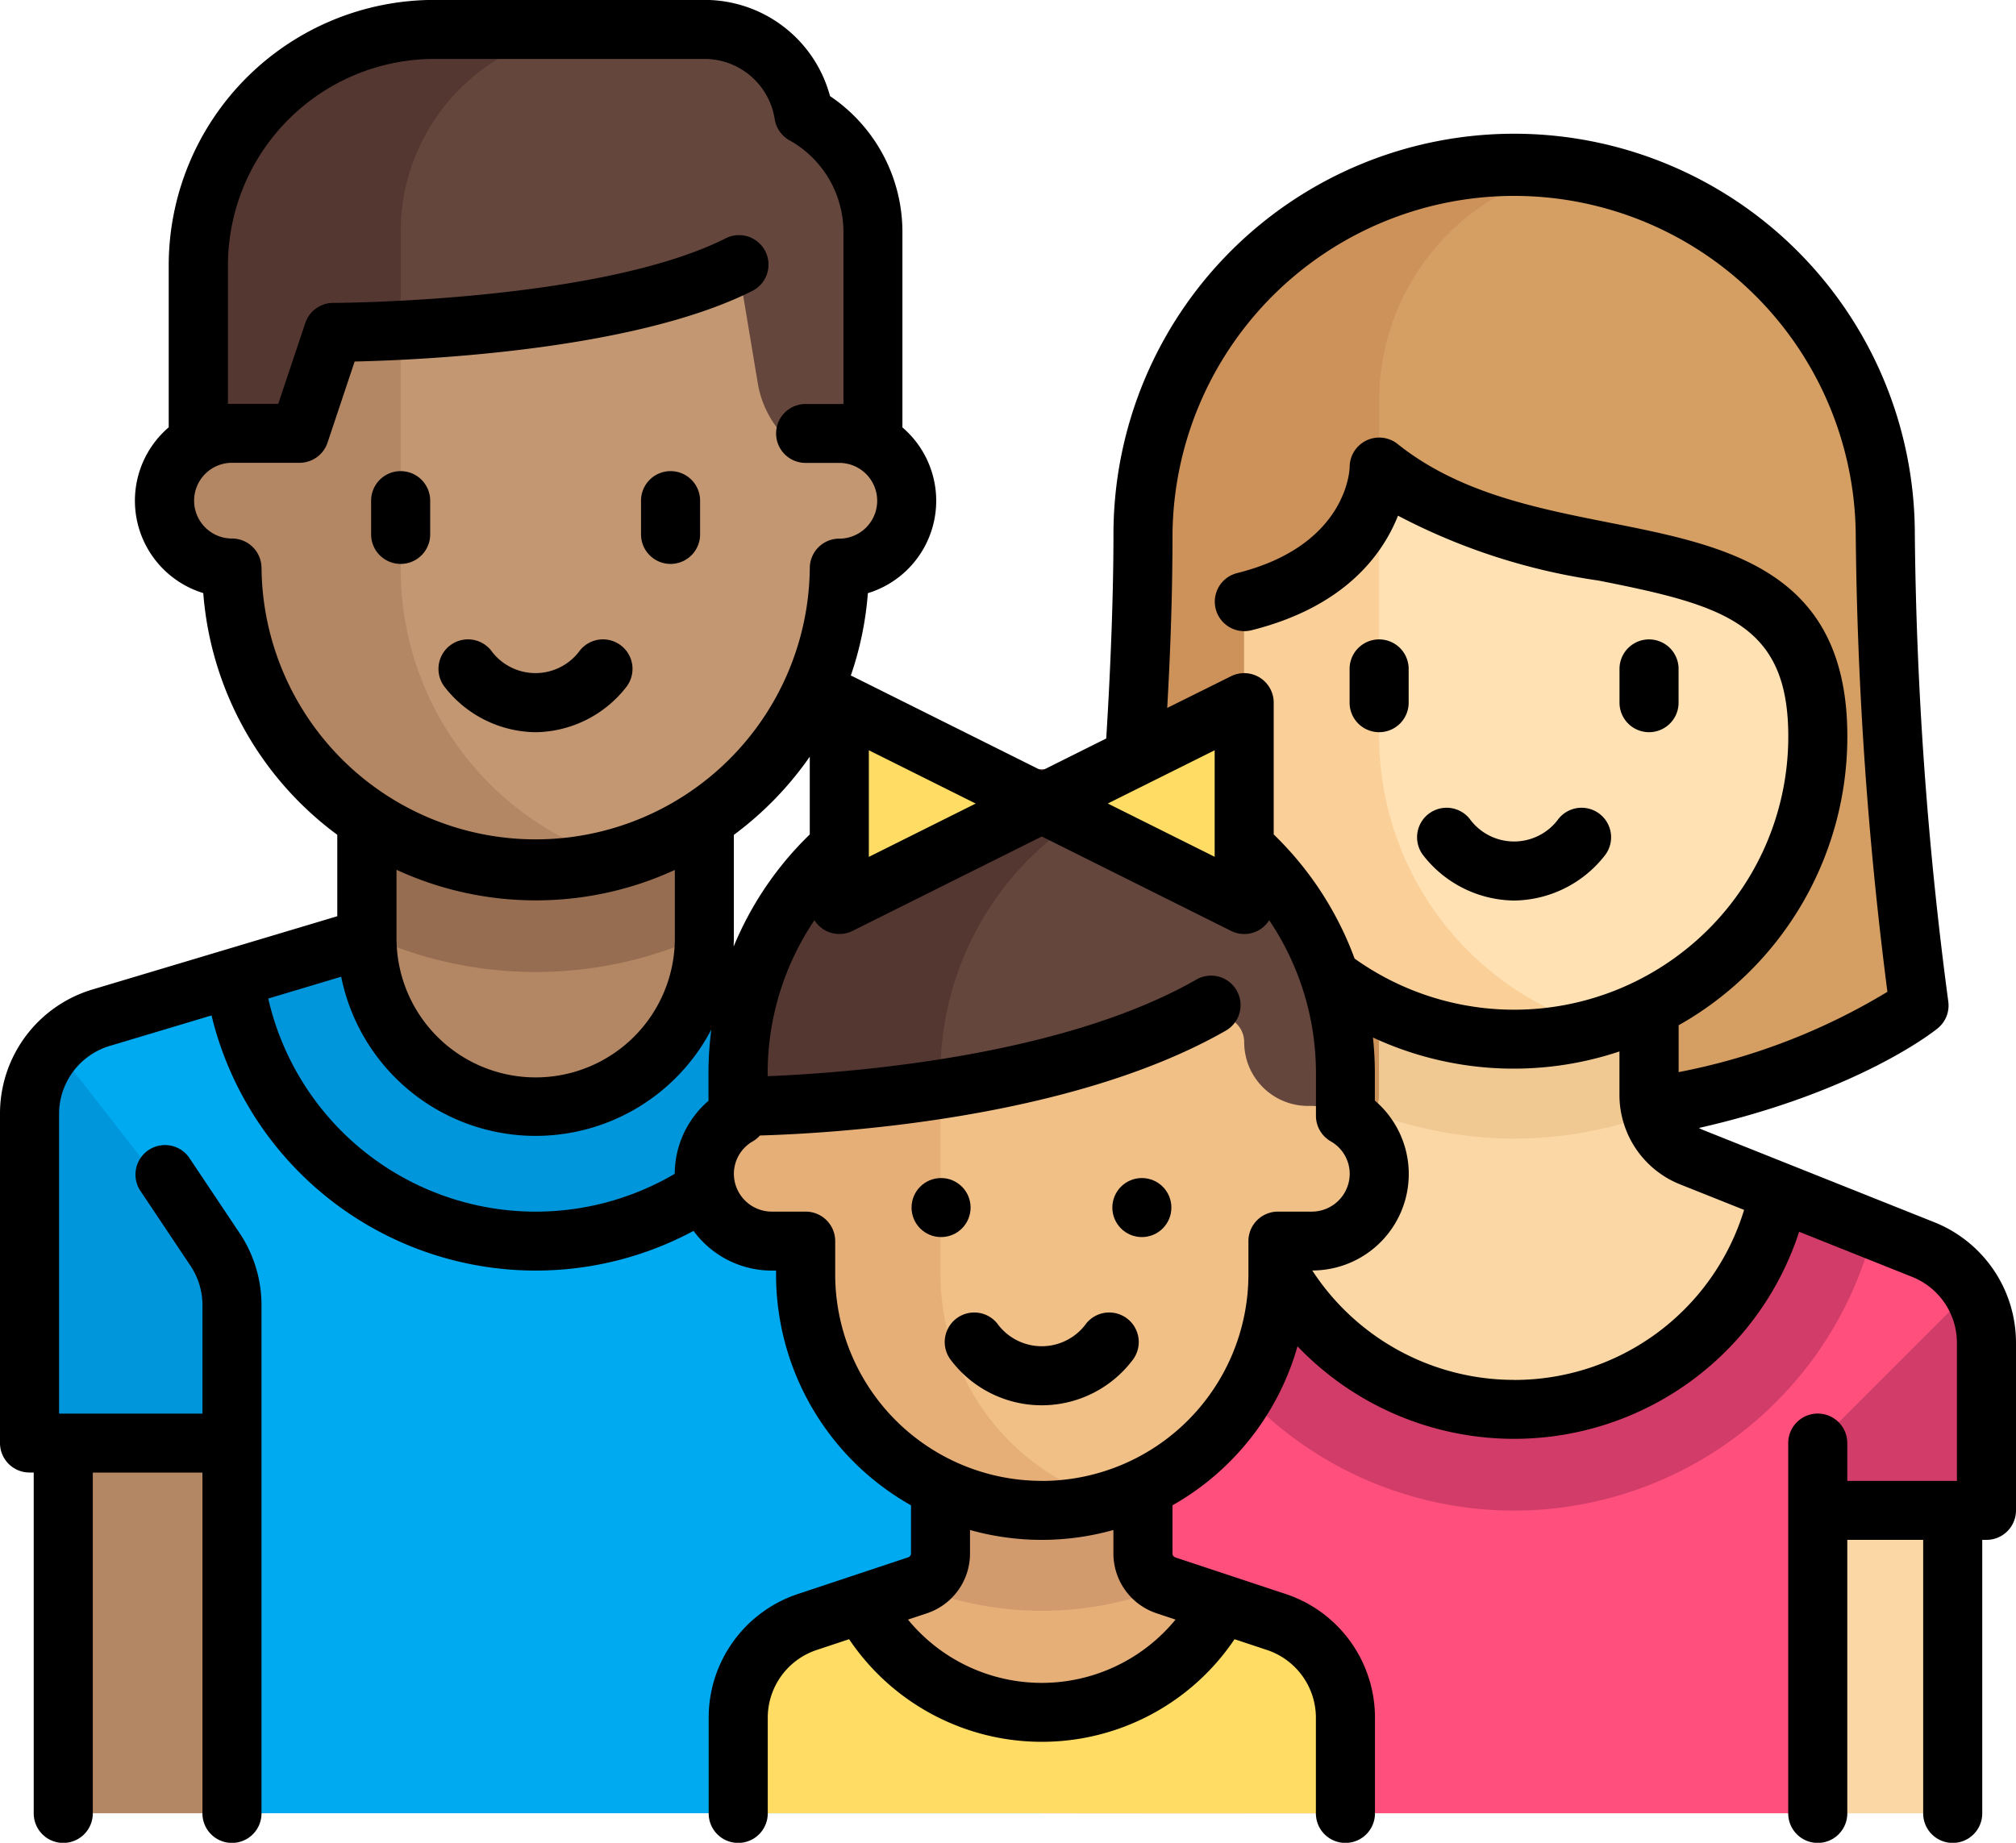
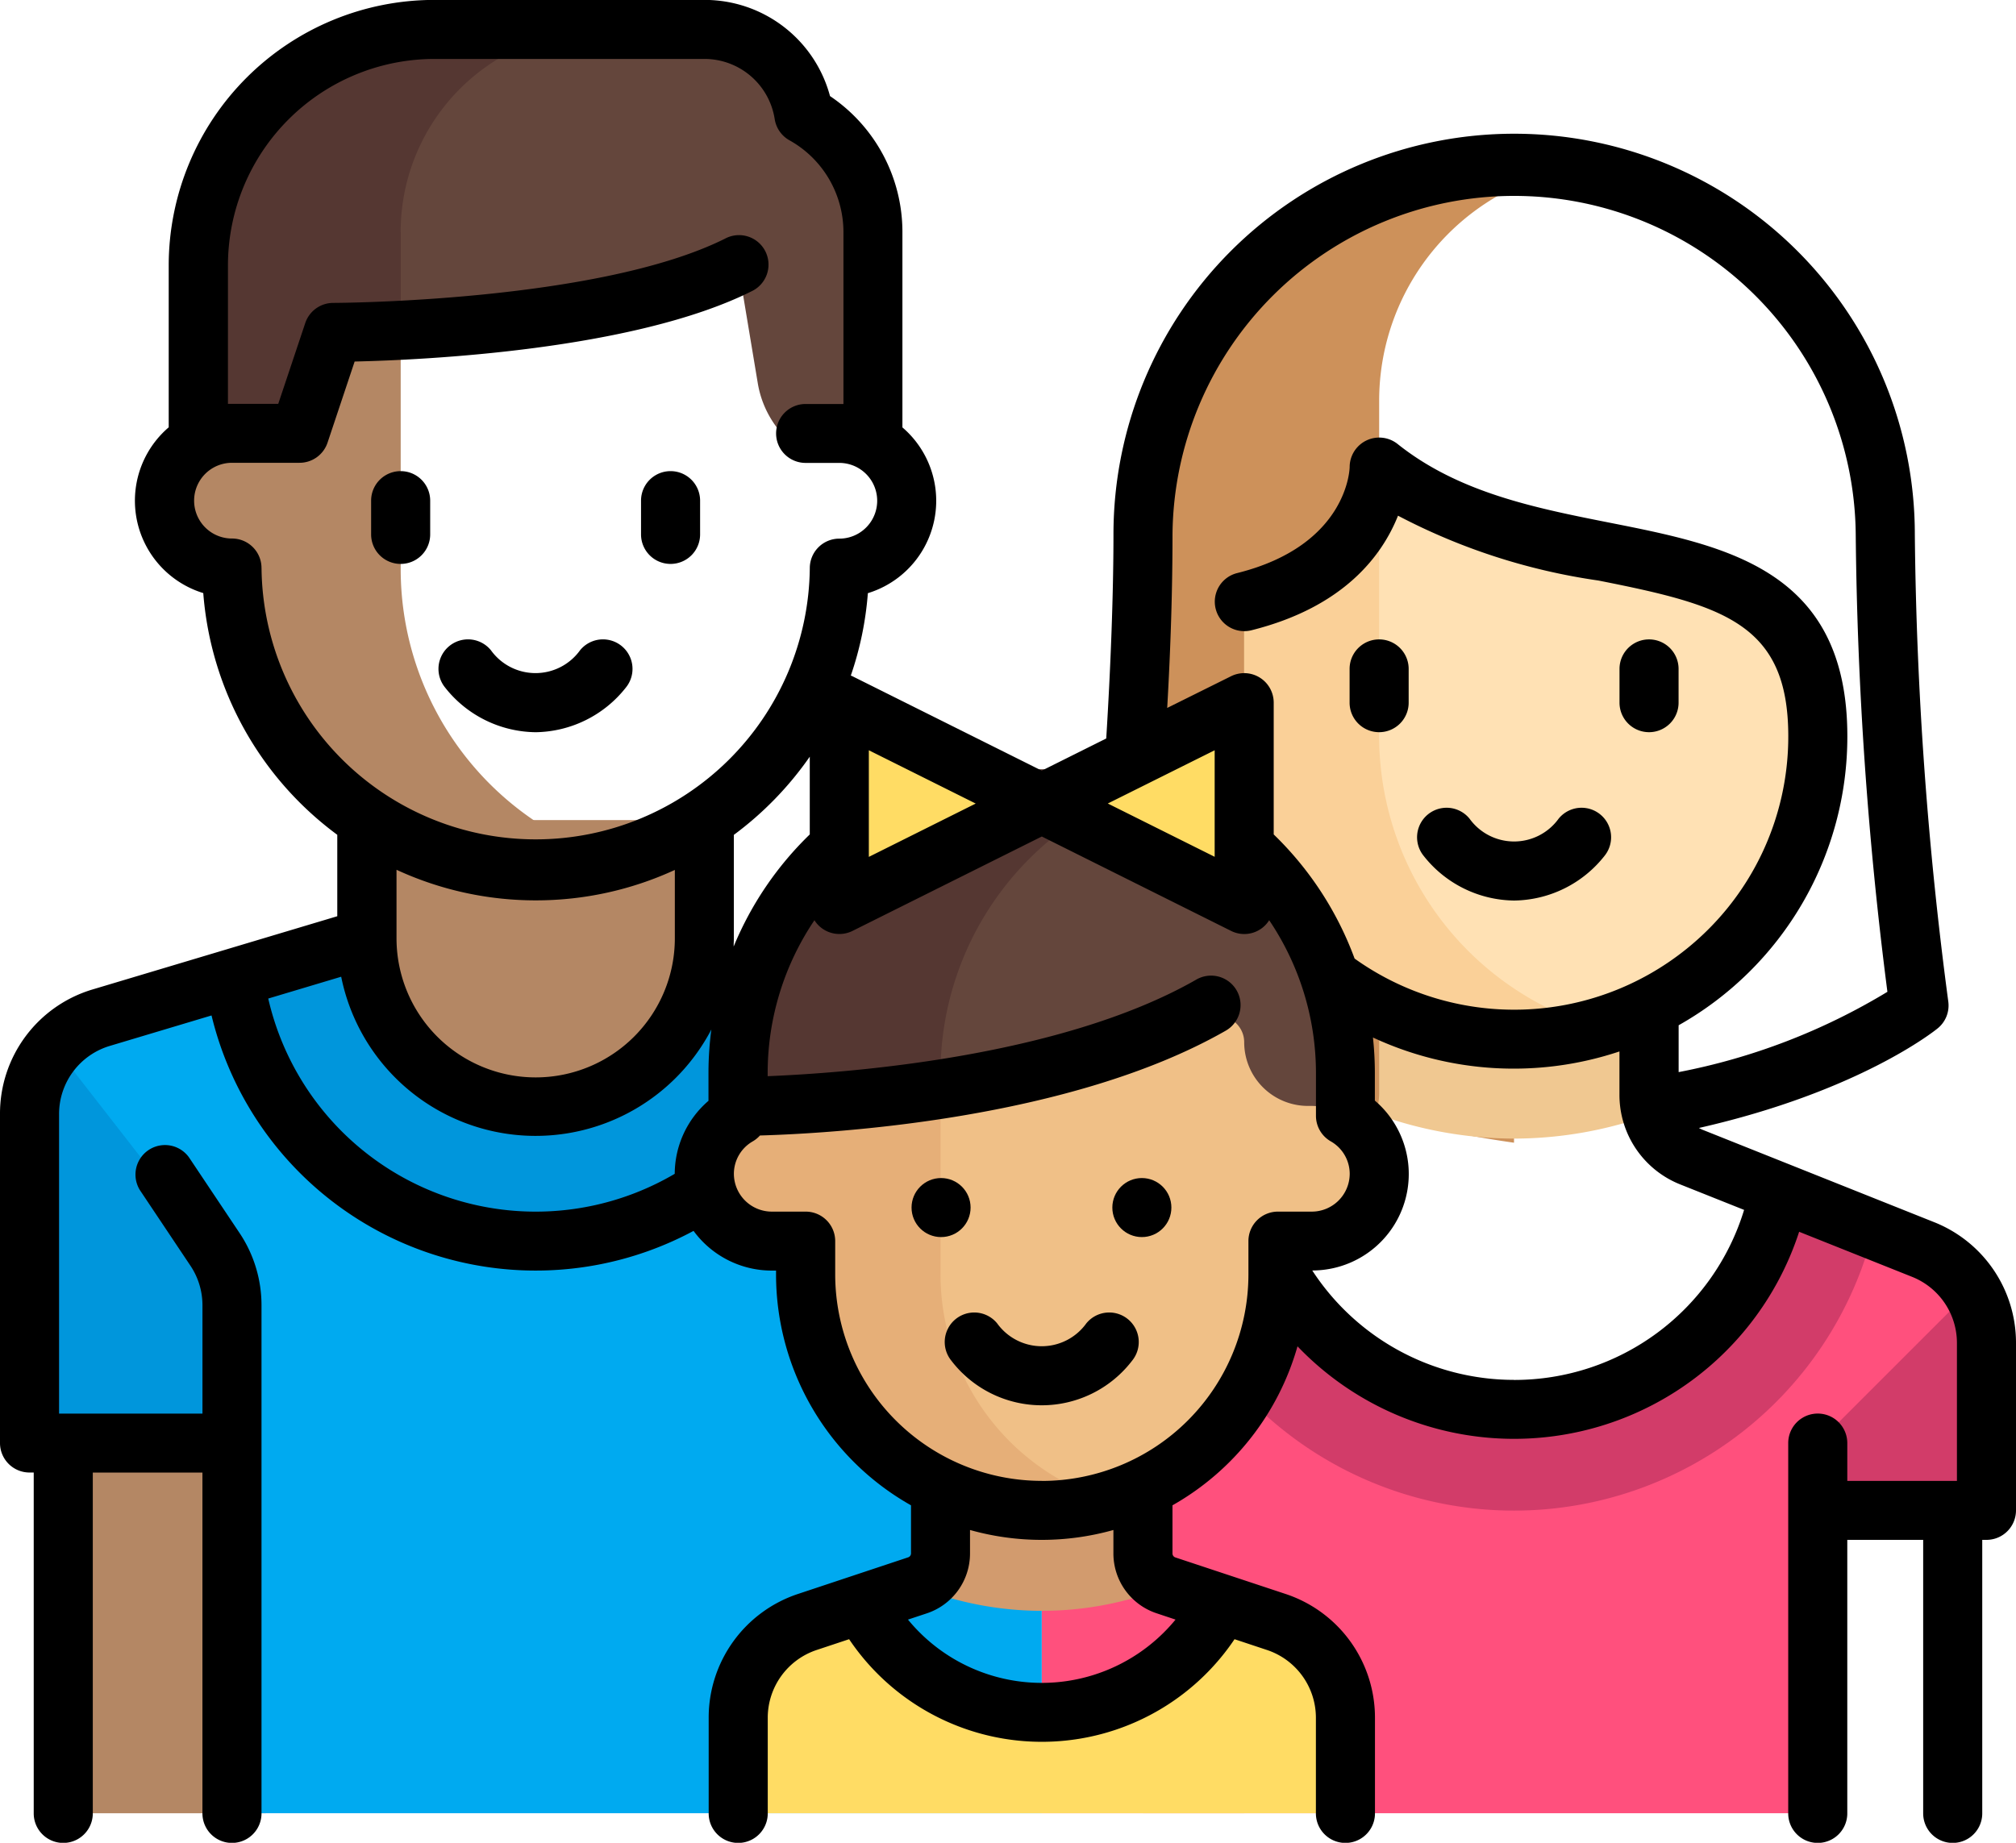
<svg xmlns="http://www.w3.org/2000/svg" width="70" height="64" viewBox="0 0 70 64">
  <g transform="translate(0 -21.42)">
-     <path d="M295.765,63.2h0a12.887,12.887,0,0,1,12.887,12.887h0a132.926,132.926,0,0,0,1.172,16.4,41.383,41.383,0,0,1-14.059,4.686,41.383,41.383,0,0,1-14.059-4.686,132.929,132.929,0,0,0,1.172-16.4h0A12.887,12.887,0,0,1,295.765,63.2Z" transform="translate(-243.191 -36.064)" fill="#d59f63" />
    <path d="M291.079,74.912V71.4a8.2,8.2,0,0,1,6.6-8.043,12.922,12.922,0,0,0-1.918-.158h0a12.887,12.887,0,0,0-12.887,12.887,132.929,132.929,0,0,1-1.172,16.4,41.383,41.383,0,0,0,14.059,4.686V79.6Z" transform="translate(-243.191 -36.065)" fill="#cd915a" />
-     <path d="M295.164,278.511l-8.033-3.213a2.343,2.343,0,0,1-1.473-2.175v-4.271h-9.372v4.271a2.343,2.343,0,0,1-1.473,2.175l-8.033,3.213a3.514,3.514,0,0,0-2.209,3.263v4.65a1.171,1.171,0,0,0,1.172,1.172h0V298.14H296.2V287.6h1.172v-5.821A3.515,3.515,0,0,0,295.164,278.511Z" transform="translate(-228.398 -213.745)" fill="#fad7a5" />
    <g transform="translate(37.343 55.106)">
      <path d="M354.185,274.709a14,14,0,0,0,4.806-.861,2.33,2.33,0,0,1-.12-.725v-4.271H349.5v4.271a2.326,2.326,0,0,1-.12.725A14,14,0,0,0,354.185,274.709Z" transform="translate(-338.955 -268.851)" fill="#f0c891" />
      <path d="M273.138,397.386V400.9h1.172a1.172,1.172,0,0,1,1.172,1.172V409.1H279V397.386Z" transform="translate(-273.138 -379.813)" fill="#f0c891" />
    </g>
    <path d="M325.355,163.3h0c-5.823,0-9.372-4.721-9.372-10.544v-4.686c3.371,0,3.751-2.424,4.357-3.785a.691.691,0,0,1,1.052-.273c4.963,3.745,14.507.943,14.507,8.745h0A10.544,10.544,0,0,1,325.355,163.3Z" transform="translate(-272.782 -105.764)" fill="#ffe1b4" />
    <path d="M320.669,153.326v-8.8a.674.674,0,0,0-.329.325c-.606,1.361-.987,3.785-4.357,3.785v4.313c0,4.843,1.948,9.265,6.619,10.543a10.364,10.364,0,0,0,5.682-.047A10.542,10.542,0,0,1,320.669,153.326Z" transform="translate(-272.782 -106.331)" fill="#fad098" />
    <path d="M295.164,326.886l-5-2a9.37,9.37,0,0,1-18.39,0l-5,2a3.514,3.514,0,0,0-2.209,3.263v16.365h26.945V335.97h5.858v-5.821A3.515,3.515,0,0,0,295.164,326.886Z" transform="translate(-228.398 -262.12)" fill="#ff507d" />
    <g transform="translate(40.083 62.798)">
      <path d="M461.654,355.2l5.325-5.325a3.5,3.5,0,0,1,.533,1.847v5.821h-5.858V355.2Z" transform="translate(-438.62 -346.455)" fill="#d23c69" />
      <path d="M314.862,324.888a9.37,9.37,0,0,1-18.39,0l-3.3,1.318a12.87,12.87,0,0,0,24.981,0Z" transform="translate(-293.177 -324.888)" fill="#d23c69" />
    </g>
    <rect width="7.029" height="12.887" transform="translate(2.197 71.508)" fill="#b48764" />
    <path d="M40.056,263.09l-10.3-2.808H20.387l-10.3,2.808a3.515,3.515,0,0,0-2.59,3.391v11.374h7.029v12.887H42.646V266.481A3.515,3.515,0,0,0,40.056,263.09Z" transform="translate(-6.475 -206.348)" fill="#00aaf0" />
    <path d="M80.683,261.845l-5.729-1.563H65.581l-5.729,1.563a10.53,10.53,0,0,0,20.831,0Z" transform="translate(-51.669 -206.292)" fill="#0096dc" />
    <path d="M93.19,230.291v4.1a5.858,5.858,0,1,0,11.715,0v-4.1Z" transform="translate(-80.449 -180.39)" fill="#b48764" />
-     <path d="M93.19,234.272a13.94,13.94,0,0,0,11.715,0v-3.981H93.19Z" transform="translate(-80.449 -180.384)" fill="#966d50" />
-     <path d="M65.207,87.363V80.334H44.119v7.029a2.343,2.343,0,1,0,0,4.686,10.544,10.544,0,0,0,21.088,0,2.343,2.343,0,1,0,0-4.686Z" transform="translate(-36.064 -50.859)" fill="#c39772" />
    <path d="M49.977,92.049V80.334H44.119v7.029a2.343,2.343,0,1,0,0,4.686,10.526,10.526,0,0,0,13.473,10.123A10.542,10.542,0,0,1,49.977,92.049Z" transform="translate(-36.064 -50.859)" fill="#b48764" />
    <path d="M71.183,43.471a2.288,2.288,0,0,1,2.593-.167V35.949a4.666,4.666,0,0,0-2.4-4.066,3.506,3.506,0,0,0-3.459-2.963H58.546a8.2,8.2,0,0,0-8.2,8.2V43.3a2.319,2.319,0,0,1,1.172-.325,2.268,2.268,0,0,1,.44.043,2.165,2.165,0,0,0,2.569-1.533h0l.288-1.152a1.165,1.165,0,0,1,1.1-.887c2.441-.066,9.363-.42,13.178-2.328l.682,4.093A3.5,3.5,0,0,0,71.183,43.471Z" transform="translate(-43.462 -6.475)" fill="#64463c" />
    <path d="M57.374,35.949A7.029,7.029,0,0,1,64.4,28.92H58.546a8.2,8.2,0,0,0-8.2,8.2V43.3a2.319,2.319,0,0,1,1.172-.325,2.26,2.26,0,0,1,1.014.239,1.248,1.248,0,0,0,1.783-.882l.5-2a1.165,1.165,0,0,1,1.1-.887c.385-.01.885-.029,1.462-.058V35.949Z" transform="translate(-43.462 -6.475)" fill="#553732" />
    <path d="M7.5,290.807v11.374h7.029v-3.848a5.858,5.858,0,0,0-1.234-3.6L8.414,288.46A3.5,3.5,0,0,0,7.5,290.807Z" transform="translate(-6.475 -230.634)" fill="#0096dc" />
-     <path d="M206.133,402.443l-3.825-1.275a1.172,1.172,0,0,1-.8-1.111v-2.67h-7.029v2.67a1.172,1.172,0,0,1-.8,1.111l-3.825,1.275a3.515,3.515,0,0,0-2.4,3.334V409.1h21.088v-3.324A3.515,3.515,0,0,0,206.133,402.443Z" transform="translate(-161.82 -324.707)" fill="#e6af78" />
    <path d="M236.654,402.072a11.672,11.672,0,0,0,4.421-.87l-.1-.035a1.171,1.171,0,0,1-.8-1.111v-2.67h-7.029v2.67a1.171,1.171,0,0,1-.8,1.111l-.1.035A11.675,11.675,0,0,0,236.654,402.072Z" transform="translate(-200.482 -324.707)" fill="#d29b6e" />
    <path d="M197.992,217.438h0a10.544,10.544,0,0,0-10.544,10.544V231.5h21.088v-3.515A10.544,10.544,0,0,0,197.992,217.438Z" transform="translate(-161.82 -169.295)" fill="#64463c" />
    <path d="M201.507,218.051a10.52,10.52,0,0,0-14.059,9.931V231.5h7.029v-3.515A10.539,10.539,0,0,1,201.507,218.051Z" transform="translate(-161.82 -169.295)" fill="#553732" />
    <path d="M199.92,283.4h-.081a2.214,2.214,0,0,1-2.214-2.214h0a.91.91,0,0,0-1.215-.857c-8.661,3.071-14.015,3.071-14.015,3.071h-1.123a2.372,2.372,0,0,0-2.367,2,2.344,2.344,0,0,0,2.319,2.684h1.172v1.049a8.2,8.2,0,1,0,16.4.122v-1.172h1.172a2.344,2.344,0,0,0,2.319-2.684A2.373,2.373,0,0,0,199.92,283.4Z" transform="translate(-154.424 -223.571)" fill="#f0c087" />
    <path d="M227.214,200.3l-7.029,3.012-7.029-3.012v7.029l7.029-3.013,7.029,3.013Z" transform="translate(-184.013 -154.485)" fill="#ffdc64" />
    <path d="M187.08,305.893v-6.347a30.825,30.825,0,0,1-4.686.49h-1.172a2.343,2.343,0,1,0,0,4.686h1.172v.828a8.429,8.429,0,0,0,7.949,8.541,8.206,8.206,0,0,0,2.6-.34A8.2,8.2,0,0,1,187.08,305.893Z" transform="translate(-154.423 -240.21)" fill="#e6af78" />
    <path d="M206.133,430.351l-1.911-.637a7.023,7.023,0,0,1-12.46,0l-1.911.637a3.515,3.515,0,0,0-2.4,3.334v3.324h21.088v-3.324A3.515,3.515,0,0,0,206.133,430.351Z" transform="translate(-161.82 -352.615)" fill="#ffdc64" />
    <path d="M114.765,187.453A4.056,4.056,0,0,0,117.9,185.9a1.025,1.025,0,0,0-1.593-1.292,1.906,1.906,0,0,1-3.093,0,1.025,1.025,0,0,0-1.593,1.292A4.056,4.056,0,0,0,114.765,187.453Z" transform="translate(-96.167 -140.603)" />
    <path d="M95.284,144.608a1.025,1.025,0,0,0,1.025-1.025v-1.172a1.025,1.025,0,1,0-2.051,0v1.172A1.025,1.025,0,0,0,95.284,144.608Z" transform="translate(-81.372 -103.603)" />
    <path d="M163.836,144.608a1.025,1.025,0,0,0,1.025-1.025v-1.172a1.025,1.025,0,1,0-2.051,0v1.172A1.025,1.025,0,0,0,163.836,144.608Z" transform="translate(-140.552 -103.603)" />
    <path d="M363.266,230.3a4.056,4.056,0,0,0,3.139-1.551,1.025,1.025,0,1,0-1.593-1.292,1.906,1.906,0,0,1-3.093,0,1.025,1.025,0,1,0-1.593,1.292A4.055,4.055,0,0,0,363.266,230.3Z" transform="translate(-310.693 -177.604)" />
    <path d="M343.784,187.453a1.025,1.025,0,0,0,1.025-1.025v-1.172a1.025,1.025,0,1,0-2.051,0v1.172A1.025,1.025,0,0,0,343.784,187.453Z" transform="translate(-295.897 -140.604)" />
    <path d="M412.336,187.453a1.025,1.025,0,0,0,1.025-1.025v-1.172a1.025,1.025,0,1,0-2.051,0v1.172A1.025,1.025,0,0,0,412.336,187.453Z" transform="translate(-355.077 -140.604)" />
    <path d="M67.147,63.862l-8.033-3.206a1.345,1.345,0,0,1-.124-.061c5.548-1.26,8.176-3.366,8.293-3.462a1.022,1.022,0,0,0,.365-.936,132.255,132.255,0,0,1-1.161-16.22,13.912,13.912,0,0,0-27.825,0c0,2.1-.1,4.662-.251,7.091l-2.239,1.117L29.6,44.907c-.019-.009-.039-.016-.058-.024a11.439,11.439,0,0,0,.592-2.862,3.355,3.355,0,0,0,1.2-5.757V29.457a5.69,5.69,0,0,0-2.514-4.7,4.506,4.506,0,0,0-4.369-3.34H15.084a9.226,9.226,0,0,0-9.226,9.206v5.638a3.355,3.355,0,0,0,1.2,5.757,11.533,11.533,0,0,0,4.653,8.395v2.828l-8.48,2.538A4.5,4.5,0,0,0,0,60.12V71.538a1.024,1.024,0,0,0,1.025,1.023h.146V84.4a1.025,1.025,0,0,0,2.051,0V72.562H7.029V84.4a1.025,1.025,0,0,0,2.051,0V66.756a4.509,4.509,0,0,0-.762-2.513L6.565,61.62a1.025,1.025,0,0,0-1.706,1.135l1.753,2.623a2.472,2.472,0,0,1,.418,1.378v3.76H2.051V60.12a2.469,2.469,0,0,1,1.774-2.379l3.52-1.054a11.581,11.581,0,0,0,16.737,7.482A3.368,3.368,0,0,0,26.8,65.548h.146v.146A9.207,9.207,0,0,0,31.632,73.7v1.669a.146.146,0,0,1-.1.138l-3.825,1.272a4.525,4.525,0,0,0-3.1,4.3V84.4a1.025,1.025,0,0,0,2.051,0V81.08a2.481,2.481,0,0,1,1.7-2.356l1.125-.374a8.064,8.064,0,0,0,13.383,0l1.125.374a2.481,2.481,0,0,1,1.7,2.356V84.4a1.025,1.025,0,0,0,2.051,0V81.08a4.525,4.525,0,0,0-3.1-4.3L40.811,75.51a.146.146,0,0,1-.1-.138V73.7a9.246,9.246,0,0,0,4.341-5.522A10.407,10.407,0,0,0,62.47,64.2l3.914,1.562a2.472,2.472,0,0,1,1.565,2.306v4.785H64.142V71.539a1.025,1.025,0,0,0-2.051,0V84.4a1.025,1.025,0,0,0,2.051,0V74.9h2.635v9.5a1.025,1.025,0,0,0,2.051,0V74.9h.146A1.024,1.024,0,0,0,70,73.876V68.068A4.507,4.507,0,0,0,67.147,63.862ZM40.712,39.977a11.862,11.862,0,0,1,23.723,0,134.034,134.034,0,0,0,1.1,15.889,21.979,21.979,0,0,1-7.249,2.789V57.028a11.508,11.508,0,0,0,5.858-10.037c0-5.783-4.191-6.613-8.245-7.416-2.579-.511-5.246-1.039-7.37-2.734a1.026,1.026,0,0,0-1.666.8c0,.027-.045,2.719-3.909,3.683a1.023,1.023,0,1,0,.5,1.985C46.685,42.5,48,40.691,48.542,39.33A21.51,21.51,0,0,0,55.5,41.582c4.333.858,6.593,1.489,6.593,5.409a9.46,9.46,0,0,1-3.54,7.39,9.534,9.534,0,0,1-11.518.331A11.558,11.558,0,0,0,44.226,50.4V45.822a1.025,1.025,0,0,0-1.484-.915l-2.214,1.1C40.65,43.881,40.712,41.855,40.712,39.977Zm1.464,7.5v3.7l-3.711-1.851Zm-12.008,0,3.711,1.851L30.168,51.18ZM28.117,50.4a11.558,11.558,0,0,0-2.643,3.894c0-.095.007-.189.007-.285V50.415A11.648,11.648,0,0,0,28.117,47.7ZM9.08,41.146a1.024,1.024,0,0,0-1.025-1.023,1.315,1.315,0,1,1,0-2.63H10.4a1.025,1.025,0,0,0,.973-.7l.941-2.817c2.356-.053,9.661-.384,13.775-2.436a1.024,1.024,0,1,0-.917-1.83c-4.413,2.2-13.509,2.23-13.6,2.23a1.025,1.025,0,0,0-.973.7l-.938,2.807h-1.6c-.049,0-.1,0-.146,0V30.626a7.176,7.176,0,0,1,7.175-7.159h9.372A2.469,2.469,0,0,1,26.9,25.56a1.023,1.023,0,0,0,.509.731,3.651,3.651,0,0,1,1.877,3.166v5.994c-.049,0-.1,0-.146,0H27.971a1.023,1.023,0,1,0,0,2.046h1.172a1.315,1.315,0,1,1,0,2.63,1.024,1.024,0,0,0-1.025,1.023,9.519,9.519,0,0,1-19.037,0ZM18.6,52.69a11.522,11.522,0,0,0,4.832-1.057V54a4.832,4.832,0,0,1-9.664.013s0-.01,0-.015v-2.37A11.518,11.518,0,0,0,18.6,52.69ZM9.314,56.1l2.533-.758A6.886,6.886,0,0,0,24.7,57.174a11.478,11.478,0,0,0-.1,1.506v.972a3.358,3.358,0,0,0-1.172,2.535A9.527,9.527,0,0,1,9.314,56.1ZM40.163,77.451l.654.218a6.007,6.007,0,0,1-9.29,0l.654-.217a2.19,2.19,0,0,0,1.5-2.08v-.815a9.2,9.2,0,0,0,4.979,0v.815A2.189,2.189,0,0,0,40.163,77.451Zm-3.992-4.6A7.176,7.176,0,0,1,29,65.694V64.525A1.024,1.024,0,0,0,27.971,63.5H26.8a1.318,1.318,0,0,1-1.318-1.315,1.3,1.3,0,0,1,.662-1.129,1.019,1.019,0,0,0,.243-.2c2.535-.073,10.751-.549,16.152-3.628a1.024,1.024,0,1,0-1.017-1.777c-4.731,2.7-12.164,3.237-14.867,3.345V58.68a9.492,9.492,0,0,1,1.624-5.3,1.024,1.024,0,0,0,1.324.37l6.571-3.278,6.571,3.278a1.02,1.02,0,0,0,1.324-.37,9.492,9.492,0,0,1,1.624,5.3v1.493a1.022,1.022,0,0,0,.51.884,1.3,1.3,0,0,1,.662,1.129A1.318,1.318,0,0,1,45.544,63.5H44.373a1.024,1.024,0,0,0-1.025,1.023v1.017c0,.009,0,.018,0,.027v.125A7.176,7.176,0,0,1,36.172,72.853Zm16.4-3.507a8.363,8.363,0,0,1-7.006-3.8,3.35,3.35,0,0,0,2.173-5.9V58.68a11.478,11.478,0,0,0-.066-1.227,11.586,11.586,0,0,0,8.559.484v1.5a3.345,3.345,0,0,0,2.117,3.121l2.211.882A8.34,8.34,0,0,1,52.573,69.346Z" />
    <path d="M246.289,355.839a1.025,1.025,0,0,0-1.442.151,1.906,1.906,0,0,1-3.093,0,1.025,1.025,0,0,0-1.593,1.292,3.953,3.953,0,0,0,6.279,0A1.026,1.026,0,0,0,246.289,355.839Z" transform="translate(-207.129 -288.607)" />
    <circle cx="1.025" cy="1.025" r="1.025" transform="translate(31.651 62.334)" />
    <circle cx="1.025" cy="1.025" r="1.025" transform="translate(38.623 62.334)" />
  </g>
</svg>